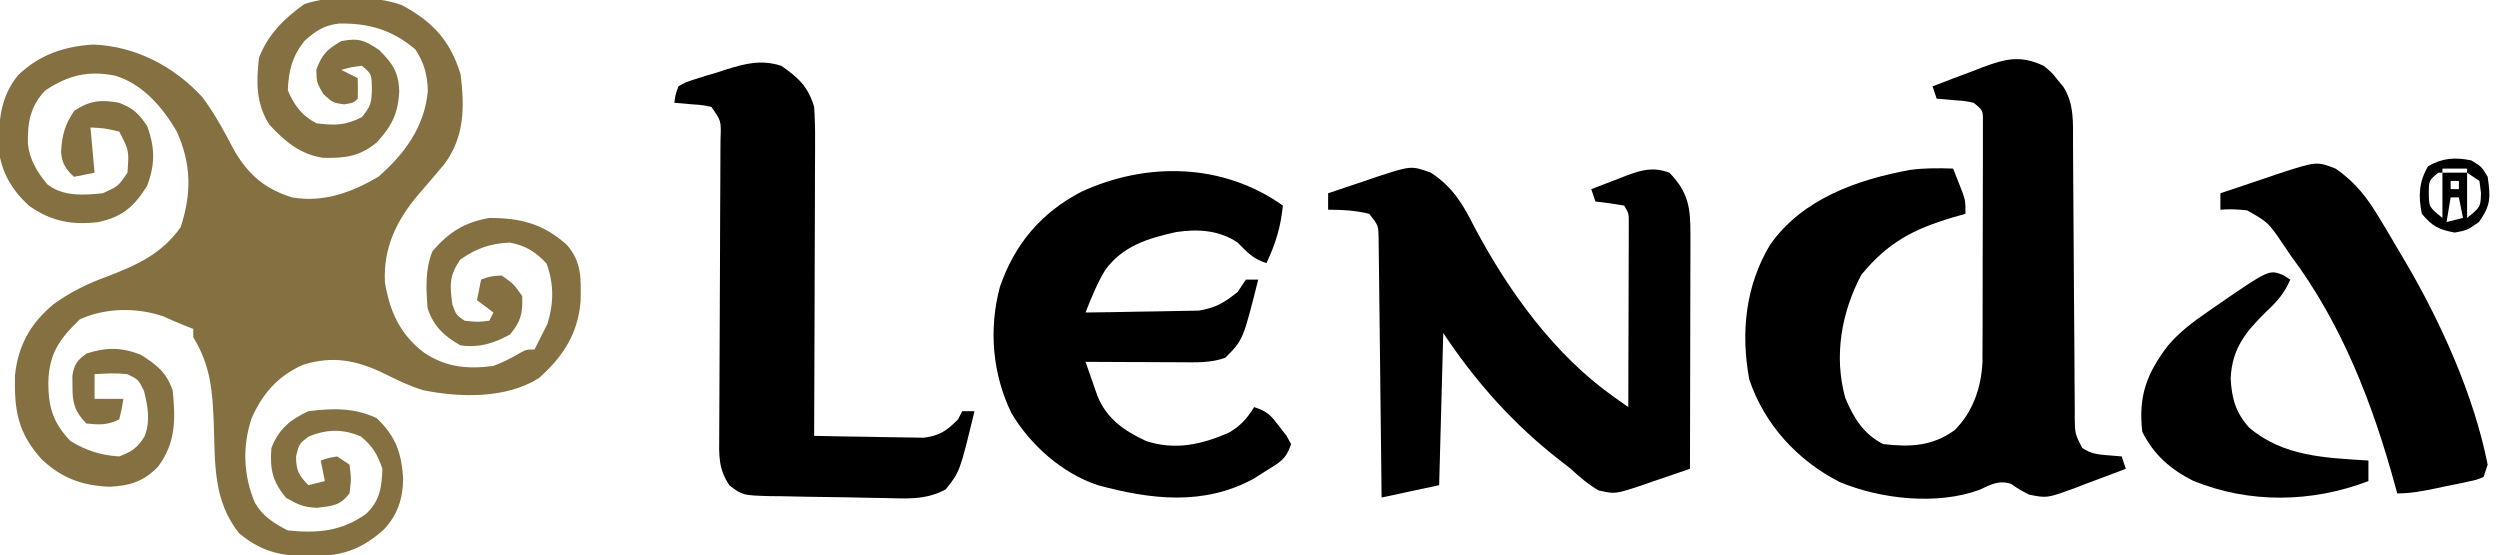
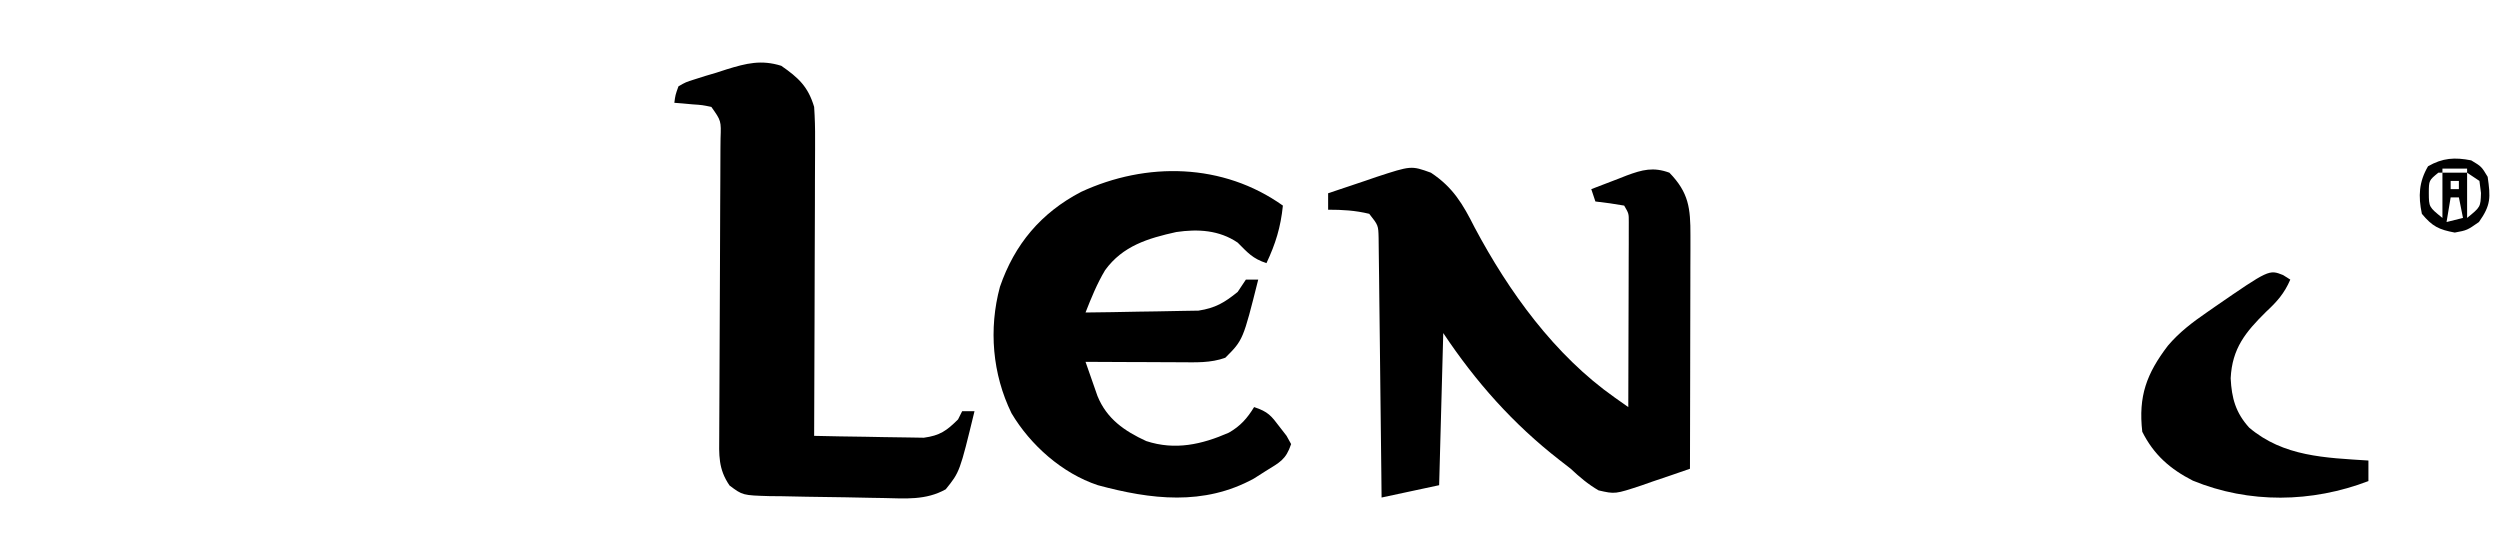
<svg xmlns="http://www.w3.org/2000/svg" version="1.1" width="608" height="135">
-   <path d="M0 0 C7.539 4.049 11.798 8.535 14.375 16.812 C15.411 24.839 15.345 32.203 10.375 38.812 C8.279 41.306 6.16 43.778 4.032 46.244 C-1.248 52.508 -4.46 59.203 -4.004 67.52 C-2.815 74.717 -0.237 80.288 5.664 84.695 C10.971 88.161 16.136 88.627 22.375 87.812 C24.661 86.94 26.676 85.93 28.781 84.688 C30.375 83.812 30.375 83.812 32.375 83.812 C33.061 82.489 33.723 81.153 34.375 79.812 C34.932 78.73 34.932 78.73 35.5 77.625 C37.051 72.64 37.128 67.849 35.312 62.938 C32.702 60.075 30.152 58.517 26.375 57.812 C21.604 58 18.228 59.22 14.312 61.938 C11.589 65.979 11.763 67.992 12.375 72.812 C13.307 75.392 13.307 75.392 15.375 76.812 C18.501 77.146 18.501 77.146 21.375 76.812 C21.705 76.153 22.035 75.493 22.375 74.812 C21.055 73.823 19.735 72.832 18.375 71.812 C18.705 70.162 19.035 68.513 19.375 66.812 C21.562 66 21.562 66 24.375 65.812 C27.25 67.812 27.25 67.812 29.375 70.812 C29.522 74.996 29.079 76.977 26.375 80.188 C22.378 82.353 18.937 83.42 14.375 82.812 C10.395 80.579 7.823 78.158 6.375 73.812 C5.986 68.975 5.727 64.415 7.562 59.875 C11.642 55.233 15.233 52.92 21.375 51.812 C28.913 51.812 34.452 53.214 40.188 58.312 C43.914 62.571 43.66 66.553 43.582 71.969 C43.009 79.843 39.274 85.651 33.375 90.812 C25.371 95.815 14.145 95.527 5.223 93.691 C1.909 92.669 -1.024 91.236 -4.125 89.688 C-10.893 86.412 -16.617 85.272 -23.91 87.516 C-29.958 90.184 -33.803 94.513 -36.438 100.562 C-38.728 107.42 -38.437 114.474 -35.617 121.121 C-33.703 124.384 -30.935 126.158 -27.625 127.812 C-20.439 128.55 -14.603 128.057 -8.625 123.812 C-5.243 120.649 -4.782 117.369 -4.625 112.812 C-5.859 109.249 -6.981 107.35 -9.875 104.938 C-14.385 103.093 -17.977 103.168 -22.5 104.938 C-24.861 106.708 -24.861 106.708 -25.625 109.75 C-25.625 113.243 -25.003 114.339 -22.625 116.812 C-21.305 116.483 -19.985 116.153 -18.625 115.812 C-18.955 114.162 -19.285 112.513 -19.625 110.812 C-17.812 110.188 -17.812 110.188 -15.625 109.812 C-14.14 110.802 -14.14 110.802 -12.625 111.812 C-12.188 115.25 -12.188 115.25 -12.625 118.812 C-14.959 121.827 -16.706 121.823 -20.5 122.312 C-23.841 122.156 -24.973 121.616 -28.062 119.875 C-31.368 115.924 -32.014 112.899 -31.625 107.812 C-29.876 103.183 -27.069 100.881 -22.625 98.812 C-16.676 98.063 -11.485 97.946 -6 100.5 C-1.343 105.034 -0.008 108.846 0.43 115.254 C0.325 120.172 -0.886 123.927 -4.246 127.57 C-10.909 133.503 -16.042 134.273 -24.914 134.062 C-30.898 133.659 -34.682 132.367 -39.438 128.562 C-45.821 120.538 -45.288 111.69 -45.634 101.849 C-45.936 93.786 -46.405 87.761 -50.625 80.812 C-50.625 80.153 -50.625 79.493 -50.625 78.812 C-51.347 78.524 -52.069 78.235 -52.812 77.938 C-54.515 77.256 -56.206 76.541 -57.867 75.766 C-64.304 73.541 -72.105 73.639 -78.25 76.5 C-83.342 81.458 -85.756 84.948 -85.875 92.125 C-85.804 98.101 -84.656 101.662 -80.5 106.062 C-76.689 108.382 -73.093 109.561 -68.625 109.812 C-65.559 108.638 -64.208 107.754 -62.488 104.977 C-60.987 101.213 -61.669 97.672 -62.625 93.812 C-64.002 91.101 -64.002 91.101 -66.625 89.812 C-69.383 89.501 -71.832 89.626 -74.625 89.812 C-74.625 91.793 -74.625 93.772 -74.625 95.812 C-72.315 95.812 -70.005 95.812 -67.625 95.812 C-68 98.25 -68 98.25 -68.625 100.812 C-71.454 102.227 -73.499 102.132 -76.625 101.812 C-79.466 98.911 -80.036 96.755 -80 92.75 C-80.008 91.893 -80.015 91.036 -80.023 90.152 C-79.547 87.353 -78.869 86.503 -76.625 84.812 C-71.903 83.239 -68.089 83.238 -63.438 85.062 C-59.525 87.497 -57.099 89.391 -55.625 93.812 C-54.906 100.743 -54.879 106.518 -59.148 112.254 C-62.625 115.924 -66.089 116.968 -71 117.188 C-77.646 116.909 -82.547 115.125 -87.438 110.562 C-93.3 104.111 -94.193 98.61 -93.977 90.039 C-93.186 82.783 -90.241 77.492 -84.625 72.812 C-80.374 69.734 -76.153 67.714 -71.25 65.938 C-64.118 63.203 -58.164 60.417 -53.688 54.062 C-51.009 45.87 -51.062 38.729 -54.625 30.812 C-58.039 24.923 -62.9 19.247 -69.633 17.203 C-76.284 15.899 -81.087 17.15 -86.625 20.812 C-90.281 24.704 -90.916 28.454 -90.848 33.75 C-90.423 37.686 -88.605 40.628 -86.125 43.625 C-82.295 46.657 -77.251 46.283 -72.625 45.812 C-68.861 44.101 -68.861 44.101 -66.625 40.812 C-66.231 35.412 -66.231 35.412 -68.625 30.812 C-72.187 29.994 -72.187 29.994 -75.625 29.812 C-75.295 33.443 -74.965 37.072 -74.625 40.812 C-77.1 41.307 -77.1 41.307 -79.625 41.812 C-81.66 39.941 -82.575 38.498 -82.777 35.719 C-82.51 31.6 -81.9 29.221 -79.562 25.75 C-75.742 23.23 -73.074 23 -68.625 23.812 C-65.157 25.2 -63.902 26.402 -61.812 29.5 C-59.921 34.777 -59.858 38.819 -61.875 44.062 C-65.071 49.084 -67.739 51.48 -73.625 52.812 C-80.155 53.612 -85.218 52.649 -90.625 48.812 C-94.7 45.037 -97.286 40.757 -97.926 35.199 C-97.955 28.396 -97.661 22.523 -93.219 17.094 C-88.065 12.134 -82.031 10.084 -74.961 9.648 C-64.722 10.032 -55.429 14.88 -48.496 22.332 C-45.375 26.469 -42.983 30.958 -40.582 35.543 C-37.045 41.452 -33.201 44.73 -26.625 46.812 C-19.02 48.146 -12.159 45.648 -5.625 41.812 C0.788 36.222 5.678 29.586 6.426 20.895 C6.333 17.085 5.502 13.992 3.375 10.812 C-2.287 6.057 -7.812 4.446 -15.117 4.531 C-18.832 4.948 -20.88 6.335 -23.625 8.812 C-26.583 12.587 -27.454 16.034 -27.625 20.812 C-26.05 24.46 -24.178 26.988 -20.625 28.812 C-16.038 29.322 -13.743 29.371 -9.625 27.312 C-7.494 24.649 -7.288 23.946 -7.188 20.688 C-7.218 16.804 -7.218 16.804 -9.625 14.812 C-12.228 15.133 -12.228 15.133 -14.625 15.812 C-13.305 16.473 -11.985 17.133 -10.625 17.812 C-10.582 19.479 -10.584 21.146 -10.625 22.812 C-11.625 23.812 -11.625 23.812 -13.938 24.188 C-16.625 23.812 -16.625 23.812 -19 21.688 C-20.625 18.812 -20.625 18.812 -20.688 15.75 C-19.342 12.031 -18.037 10.784 -14.625 8.812 C-10.384 8 -8.987 8.569 -5.375 11 C-2.122 14.327 -0.747 16.218 -0.527 20.883 C-0.758 26.329 -2.295 29.42 -5.957 33.402 C-10.078 36.886 -13.757 37.304 -19.023 37.195 C-24.591 36.376 -28.328 33.21 -32.062 29.188 C-35.396 24.121 -35.332 18.685 -34.625 12.812 C-32.411 7.134 -28.5 3.31 -23.625 -0.188 C-16.892 -2.432 -6.697 -2.311 0 0 Z " fill="#847040" transform="translate(97.625,1.188)" />
-   <path d="M0 0 C1.961 1.586 1.961 1.586 3.375 3.375 C3.857 3.96 4.339 4.545 4.836 5.148 C7.479 9.352 7.151 13.929 7.158 18.75 C7.163 19.526 7.168 20.302 7.173 21.102 C7.184 22.784 7.192 24.465 7.199 26.147 C7.211 28.807 7.23 31.467 7.252 34.127 C7.314 41.689 7.368 49.251 7.401 56.814 C7.422 61.441 7.458 66.069 7.502 70.697 C7.516 72.461 7.525 74.225 7.528 75.989 C7.533 78.453 7.556 80.916 7.583 83.379 C7.58 84.11 7.577 84.841 7.574 85.594 C7.637 89.525 7.637 89.525 9.398 92.944 C11.377 94.249 12.834 94.495 15.188 94.688 C16.446 94.791 17.704 94.894 19 95 C19.33 95.99 19.66 96.98 20 98 C16.803 99.239 13.591 100.435 10.375 101.625 C9.471 101.976 8.568 102.326 7.637 102.688 C0.84 105.168 0.84 105.168 -3.531 104.293 C-6 103 -6 103 -7.875 101.688 C-10.953 100.692 -12.84 101.869 -15.707 103.176 C-26.018 106.882 -39.594 105.406 -49.609 101.223 C-59.869 95.976 -67.891 87.244 -71.582 76.27 C-73.681 64.871 -72.499 53.506 -66.527 43.543 C-58.691 32.372 -45.363 27.674 -32.371 25.305 C-28.876 24.856 -25.519 24.87 -22 25 C-21.494 26.268 -20.995 27.54 -20.5 28.812 C-20.222 29.52 -19.943 30.228 -19.656 30.957 C-19 33 -19 33 -19 36 C-19.99 36.28 -20.98 36.559 -22 36.848 C-31.632 39.715 -37.822 42.918 -44.312 50.812 C-49.166 59.979 -51.049 70.591 -48.238 80.754 C-46.231 85.571 -43.805 89.597 -39 92 C-32.463 92.77 -27.099 92.544 -21.656 88.629 C-17.214 84.26 -15.149 78.234 -14.866 72.103 C-14.862 70.981 -14.859 69.859 -14.855 68.703 C-14.848 67.428 -14.842 66.153 -14.835 64.84 C-14.834 63.453 -14.833 62.067 -14.832 60.68 C-14.829 59.255 -14.825 57.831 -14.822 56.407 C-14.816 53.426 -14.814 50.445 -14.815 47.464 C-14.815 43.64 -14.801 39.815 -14.784 35.991 C-14.773 33.052 -14.771 30.113 -14.771 27.174 C-14.77 25.763 -14.766 24.352 -14.758 22.942 C-14.748 20.974 -14.752 19.006 -14.757 17.039 C-14.756 15.918 -14.754 14.798 -14.753 13.643 C-14.731 10.844 -14.731 10.844 -17 9 C-19.203 8.54 -19.203 8.54 -21.625 8.375 C-22.851 8.263 -22.851 8.263 -24.102 8.148 C-24.728 8.099 -25.355 8.05 -26 8 C-26.495 6.515 -26.495 6.515 -27 5 C-23.824 3.759 -20.633 2.563 -17.438 1.375 C-16.542 1.024 -15.647 0.674 -14.725 0.312 C-9.16 -1.726 -5.64 -2.622 0 0 Z " fill="#000000" transform="translate(497,16)" />
  <path d="M0 0 C5.39 3.568 7.758 7.63 10.625 13.312 C18.938 28.929 30.056 44.37 44.694 54.673 C45.627 55.332 45.627 55.332 46.578 56.004 C47.282 56.497 47.282 56.497 48 57 C48.025 50.343 48.043 43.686 48.055 37.029 C48.06 34.763 48.067 32.497 48.075 30.231 C48.088 26.98 48.093 23.728 48.098 20.477 C48.105 18.95 48.105 18.95 48.113 17.392 C48.113 15.981 48.113 15.981 48.114 14.542 C48.116 13.711 48.118 12.88 48.12 12.025 C48.129 9.93 48.129 9.93 47 8 C44.678 7.593 42.343 7.256 40 7 C39.505 5.515 39.505 5.515 39 4 C41.224 3.13 43.453 2.279 45.688 1.438 C46.313 1.191 46.939 0.944 47.584 0.689 C51.43 -0.74 54.09 -1.427 58 0 C62.73 4.861 63.127 8.657 63.114 15.237 C63.113 17.129 63.113 17.129 63.113 19.059 C63.108 20.43 63.103 21.801 63.098 23.172 C63.096 24.579 63.094 25.985 63.093 27.392 C63.09 31.088 63.08 34.783 63.069 38.479 C63.058 42.253 63.054 46.027 63.049 49.801 C63.038 57.201 63.021 64.6 63 72 C59.957 73.072 56.902 74.104 53.844 75.129 C52.554 75.584 52.554 75.584 51.237 76.048 C44.786 78.18 44.786 78.18 40.775 77.262 C38.189 75.756 36.185 74.045 34 72 C33.09 71.292 32.18 70.585 31.242 69.855 C19.962 61.08 10.909 50.863 3 39 C2.67 51.21 2.34 63.42 2 76 C-2.62 76.99 -7.24 77.98 -12 79 C-12.02 77.016 -12.04 75.033 -12.06 72.989 C-12.128 66.439 -12.205 59.889 -12.288 53.339 C-12.337 49.368 -12.384 45.396 -12.422 41.425 C-12.459 37.592 -12.505 33.761 -12.558 29.929 C-12.577 28.466 -12.592 27.003 -12.603 25.54 C-12.62 23.493 -12.649 21.446 -12.681 19.399 C-12.694 18.233 -12.708 17.068 -12.722 15.866 C-12.792 12.801 -12.792 12.801 -15 10 C-18.449 9.175 -21.442 9 -25 9 C-25 7.68 -25 6.36 -25 5 C-21.965 3.957 -18.922 2.945 -15.875 1.938 C-15.019 1.643 -14.163 1.348 -13.281 1.045 C-4.791 -1.731 -4.791 -1.731 0 0 Z " fill="#000000" transform="translate(348,42)" />
  <path d="M0 0 C-0.539 5.277 -1.773 9.256 -4 14 C-7.387 12.871 -8.514 11.486 -11 9 C-15.516 5.936 -20.698 5.661 -25.941 6.434 C-32.841 7.962 -38.948 9.802 -43.238 15.703 C-45.2 18.984 -46.609 22.452 -48 26 C-43.694 25.956 -39.39 25.886 -35.085 25.792 C-33.623 25.764 -32.16 25.743 -30.697 25.729 C-28.586 25.707 -26.477 25.661 -24.367 25.609 C-23.1 25.588 -21.833 25.567 -20.527 25.546 C-16.4 24.907 -14.23 23.606 -11 21 C-10.34 20.01 -9.68 19.02 -9 18 C-8.01 18 -7.02 18 -6 18 C-9.684 32.684 -9.684 32.684 -14 37 C-17.579 38.31 -21.18 38.114 -24.953 38.098 C-25.613 38.096 -26.274 38.095 -26.954 38.093 C-29.053 38.088 -31.151 38.075 -33.25 38.062 C-34.677 38.057 -36.104 38.053 -37.531 38.049 C-41.021 38.038 -44.51 38.021 -48 38 C-47.387 39.774 -46.765 41.546 -46.141 43.316 C-45.795 44.303 -45.45 45.29 -45.095 46.307 C-42.833 51.871 -38.526 54.835 -33.23 57.27 C-26.224 59.564 -19.735 58.116 -13.141 55.223 C-10.343 53.625 -8.672 51.735 -7 49 C-3.583 50.139 -2.871 51.064 -0.75 53.875 C-0.209 54.574 0.333 55.272 0.891 55.992 C1.257 56.655 1.623 57.317 2 58 C0.715 61.854 -0.784 62.436 -4.188 64.562 C-5.13 65.162 -6.072 65.761 -7.043 66.379 C-19.249 73.071 -32.097 71.483 -45 68 C-53.645 65.128 -61.385 58.273 -66 50.5 C-70.655 40.977 -71.582 29.992 -68.812 19.75 C-65.244 9.377 -58.827 1.779 -49.125 -3.312 C-33.176 -10.715 -14.565 -10.363 0 0 Z " fill="#000000" transform="translate(312,50)" />
  <path d="M0 0 C4.222 2.923 6.536 5.094 8 10 C8.177 12.674 8.253 15.24 8.227 17.911 C8.227 18.692 8.228 19.473 8.228 20.278 C8.227 22.848 8.211 25.418 8.195 27.988 C8.192 29.775 8.189 31.561 8.187 33.348 C8.179 38.041 8.159 42.735 8.137 47.428 C8.117 52.221 8.108 57.014 8.098 61.807 C8.076 71.204 8.042 80.602 8 90 C12.181 90.099 16.361 90.172 20.543 90.22 C21.964 90.24 23.385 90.267 24.805 90.302 C26.854 90.351 28.901 90.373 30.949 90.391 C32.795 90.422 32.795 90.422 34.678 90.454 C38.607 89.917 40.212 88.76 43 86 C43.33 85.34 43.66 84.68 44 84 C44.99 84 45.98 84 47 84 C43.417 98.766 43.417 98.766 40 103 C35.174 105.709 30.171 105.229 24.809 105.117 C23.826 105.102 22.844 105.086 21.832 105.07 C19.76 105.033 17.688 104.991 15.616 104.943 C12.445 104.875 9.275 104.839 6.104 104.805 C4.089 104.765 2.074 104.723 0.059 104.68 C-0.889 104.672 -1.837 104.665 -2.814 104.657 C-9.381 104.463 -9.381 104.463 -12.566 102.083 C-15.352 98.036 -15.122 94.685 -15.082 89.91 C-15.079 89.074 -15.076 88.238 -15.072 87.377 C-15.065 85.559 -15.056 83.741 -15.045 81.923 C-15.027 79.049 -15.017 76.175 -15.009 73.301 C-14.984 65.129 -14.949 56.956 -14.904 48.784 C-14.877 43.789 -14.86 38.794 -14.849 33.8 C-14.843 31.892 -14.833 29.985 -14.819 28.077 C-14.8 25.415 -14.793 22.752 -14.789 20.09 C-14.78 19.296 -14.771 18.502 -14.762 17.684 C-14.606 13.378 -14.606 13.378 -17 10 C-19.203 9.54 -19.203 9.54 -21.625 9.375 C-22.442 9.3 -23.26 9.225 -24.102 9.148 C-24.728 9.099 -25.355 9.05 -26 9 C-25.753 7.109 -25.753 7.109 -25 5 C-23.238 3.979 -23.238 3.979 -20.957 3.262 C-20.13 2.999 -19.303 2.737 -18.451 2.467 C-17.58 2.21 -16.71 1.952 -15.812 1.688 C-14.961 1.411 -14.11 1.134 -13.232 0.85 C-8.503 -0.602 -4.873 -1.521 0 0 Z " fill="#000000" transform="translate(190,16)" />
-   <path d="M0 0 C4.959 3.395 7.826 7.26 10.875 12.375 C11.304 13.082 11.732 13.789 12.174 14.517 C13.465 16.669 14.736 18.832 16 21 C16.359 21.606 16.718 22.213 17.087 22.837 C25.699 37.529 33.681 55.234 37 72 C36.505 73.485 36.505 73.485 36 75 C34.282 75.708 34.282 75.708 32.07 76.168 C31.275 76.339 30.48 76.51 29.66 76.686 C28.824 76.851 27.987 77.017 27.125 77.188 C26.296 77.365 25.467 77.542 24.613 77.725 C21.328 78.412 18.368 79 15 79 C14.846 78.424 14.691 77.847 14.532 77.254 C9.05 57.186 1.563 37.768 -11 21 C-11.645 20.044 -12.289 19.087 -12.953 18.102 C-16.381 13.076 -16.381 13.076 -21.504 10.16 C-23.728 9.906 -25.771 9.825 -28 10 C-28 8.68 -28 7.36 -28 6 C-24.465 4.791 -20.921 3.611 -17.375 2.438 C-16.376 2.095 -15.377 1.753 -14.348 1.4 C-4.63 -1.785 -4.63 -1.785 0 0 Z " fill="#000000" transform="translate(568,41)" />
  <path d="M0 0 C0.87 0.549 0.87 0.549 1.758 1.109 C0.322 4.447 -1.464 6.463 -4.117 8.922 C-9.11 13.851 -12.39 17.818 -12.742 25.109 C-12.507 29.95 -11.525 33.484 -8.242 37.109 C0.091 44.182 10.296 44.437 20.758 45.109 C20.758 46.759 20.758 48.409 20.758 50.109 C6.972 55.378 -8.222 55.629 -21.938 50.004 C-27.44 47.198 -31.439 43.715 -34.242 38.109 C-35.223 29.463 -33.197 23.989 -28.02 17.191 C-25.223 13.897 -22.037 11.487 -18.492 9.047 C-17.877 8.619 -17.263 8.19 -16.629 7.749 C-3.415 -1.356 -3.415 -1.356 0 0 Z " fill="#000000" transform="translate(555.242,66.891)" />
  <path d="M0 0 C2.5 1.5 2.5 1.5 4 4 C4.715 9.007 4.811 10.854 1.875 15 C-1 17 -1 17 -4 17.562 C-7.883 16.835 -9.462 16.06 -12 13 C-12.907 8.701 -12.729 5.246 -10.5 1.438 C-6.954 -0.601 -3.993 -0.786 0 0 Z M-7 2 C-7 2.33 -7 2.66 -7 3 C-5.02 3 -3.04 3 -1 3 C-1 2.67 -1 2.34 -1 2 C-2.98 2 -4.96 2 -7 2 Z M-8 3 C-10.298 4.879 -10.298 4.879 -10.312 7.938 C-10.291 11.341 -10.291 11.341 -7 14 C-7 10.37 -7 6.74 -7 3 C-7.33 3 -7.66 3 -8 3 Z M-1 3 C-1 6.63 -1 10.26 -1 14 C2.278 11.338 2.278 11.338 2.375 7.938 C2.251 6.968 2.127 5.999 2 5 C1.01 4.34 0.02 3.68 -1 3 Z M-5 5 C-5 5.66 -5 6.32 -5 7 C-4.34 7 -3.68 7 -3 7 C-3 6.34 -3 5.68 -3 5 C-3.66 5 -4.32 5 -5 5 Z M-5 9 C-5.33 10.98 -5.66 12.96 -6 15 C-4.68 14.67 -3.36 14.34 -2 14 C-2.33 12.35 -2.66 10.7 -3 9 C-3.66 9 -4.32 9 -5 9 Z " fill="#000000" transform="translate(601,39)" />
</svg>